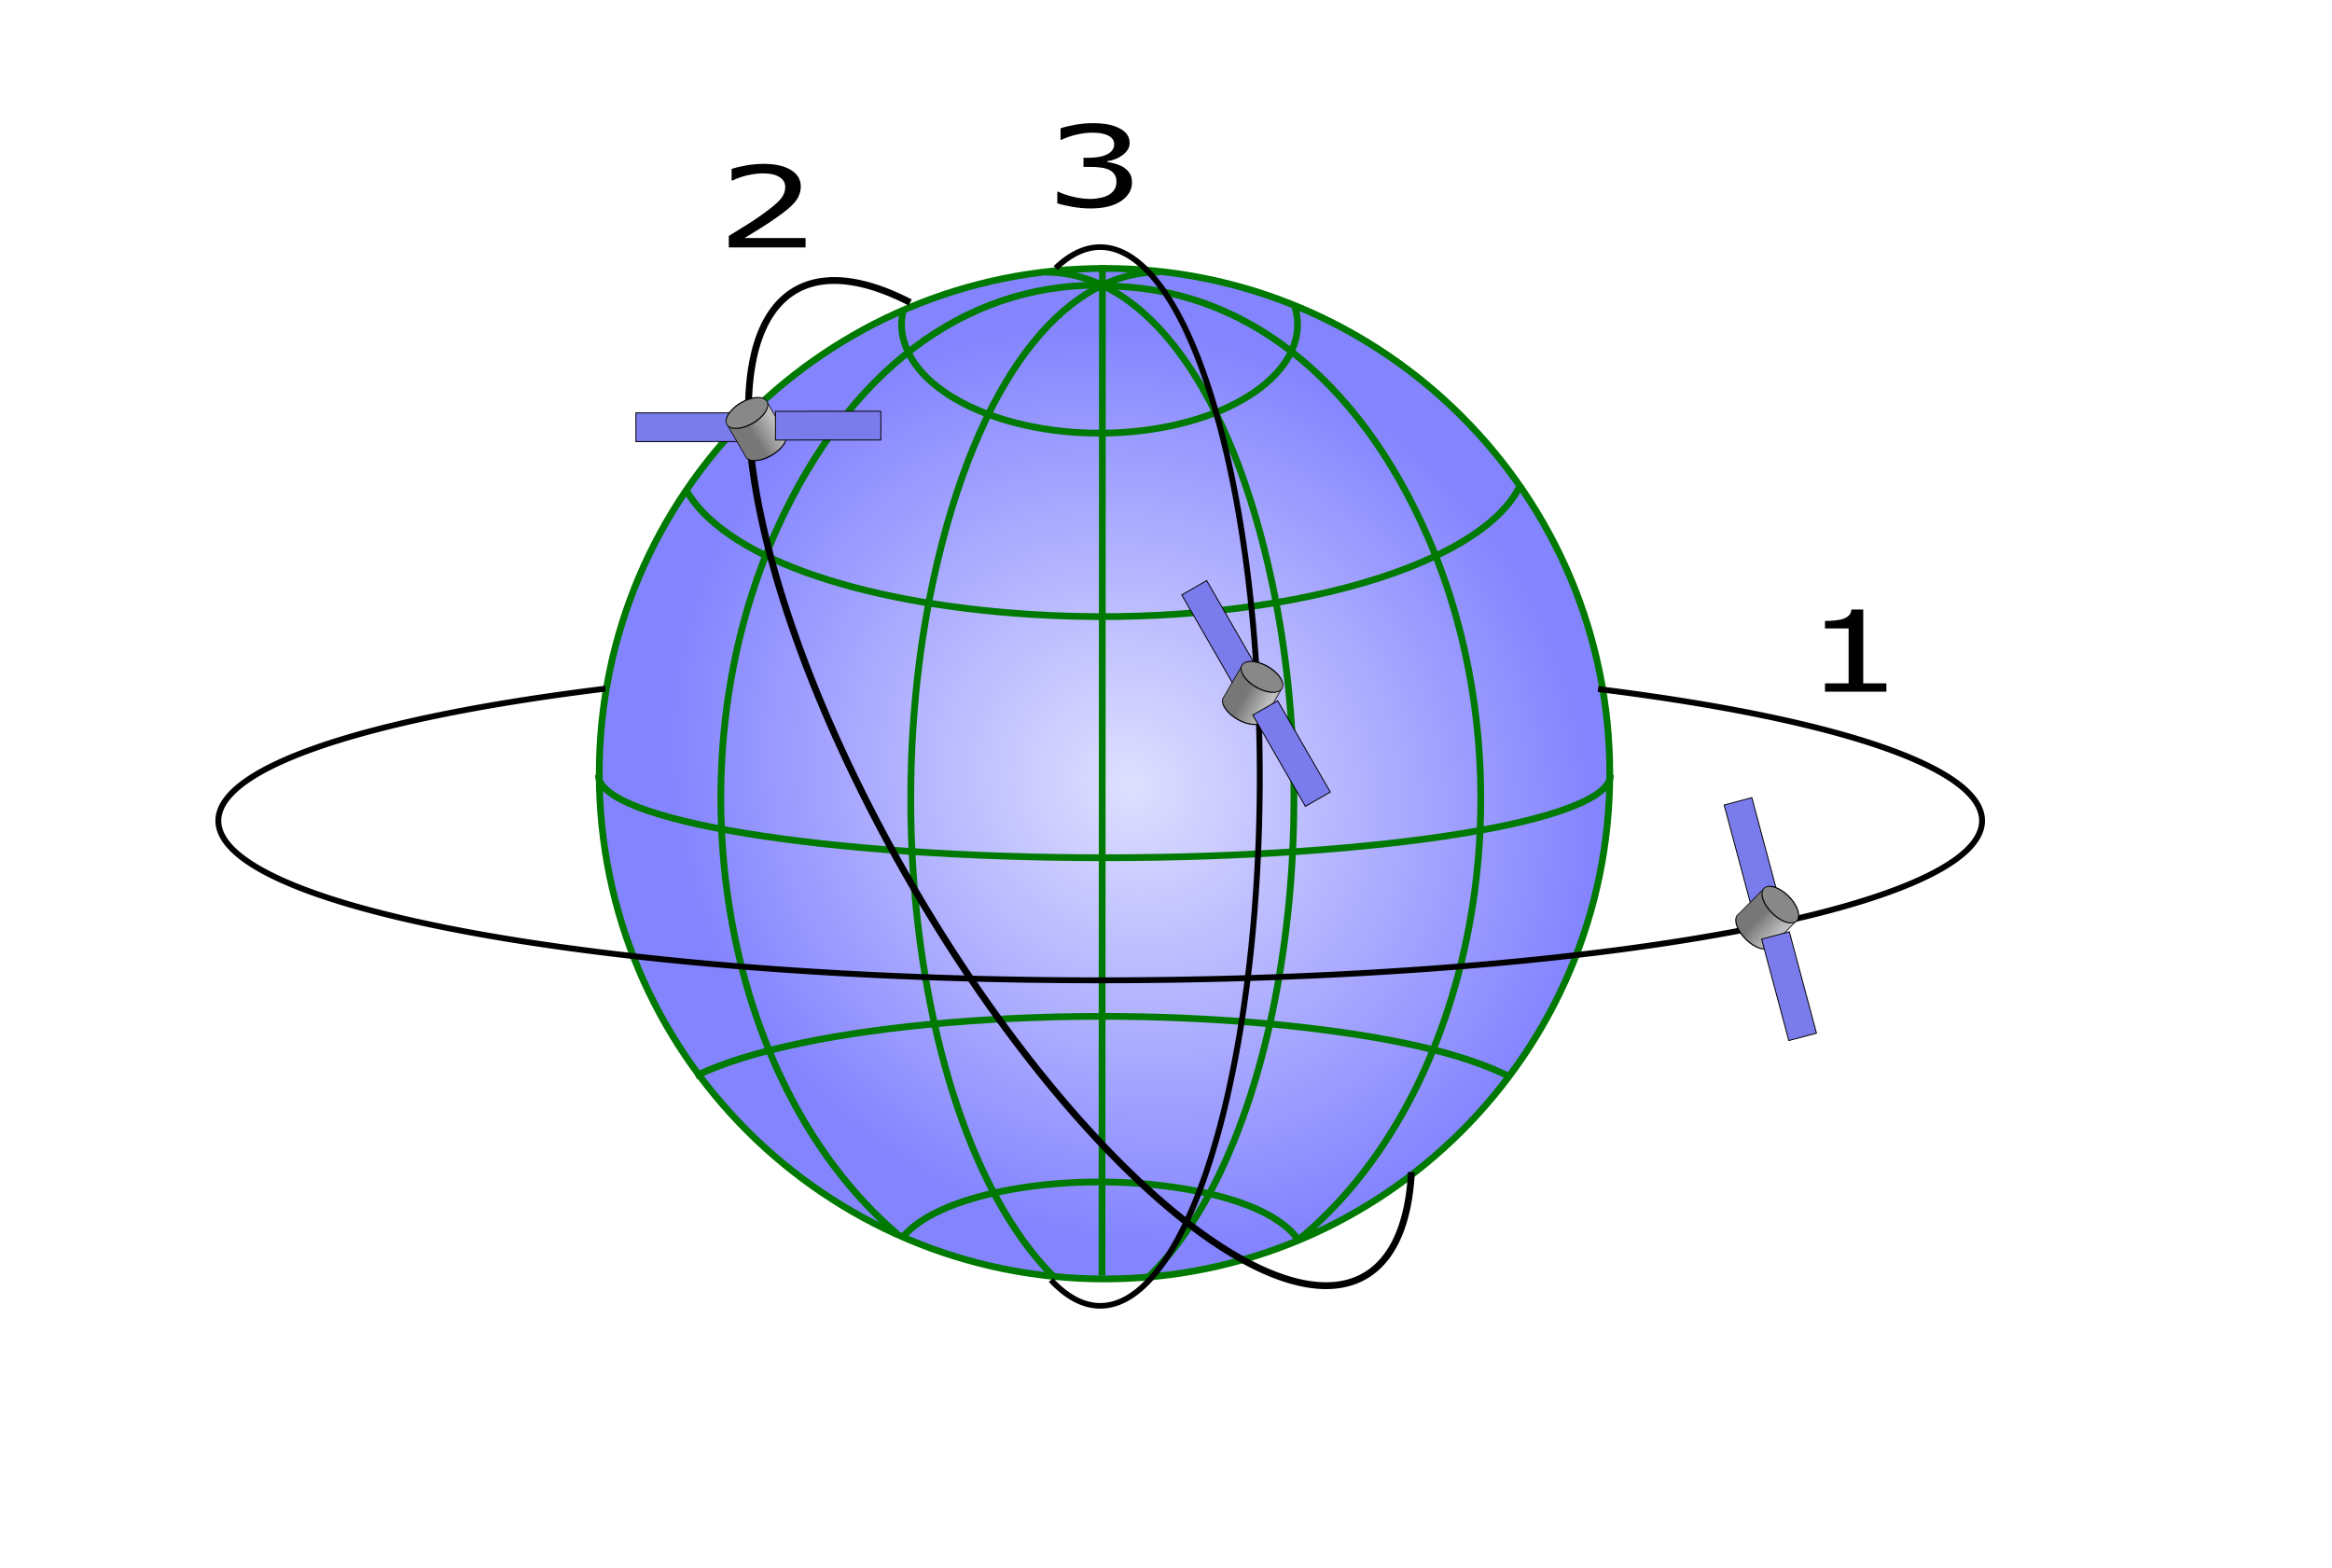
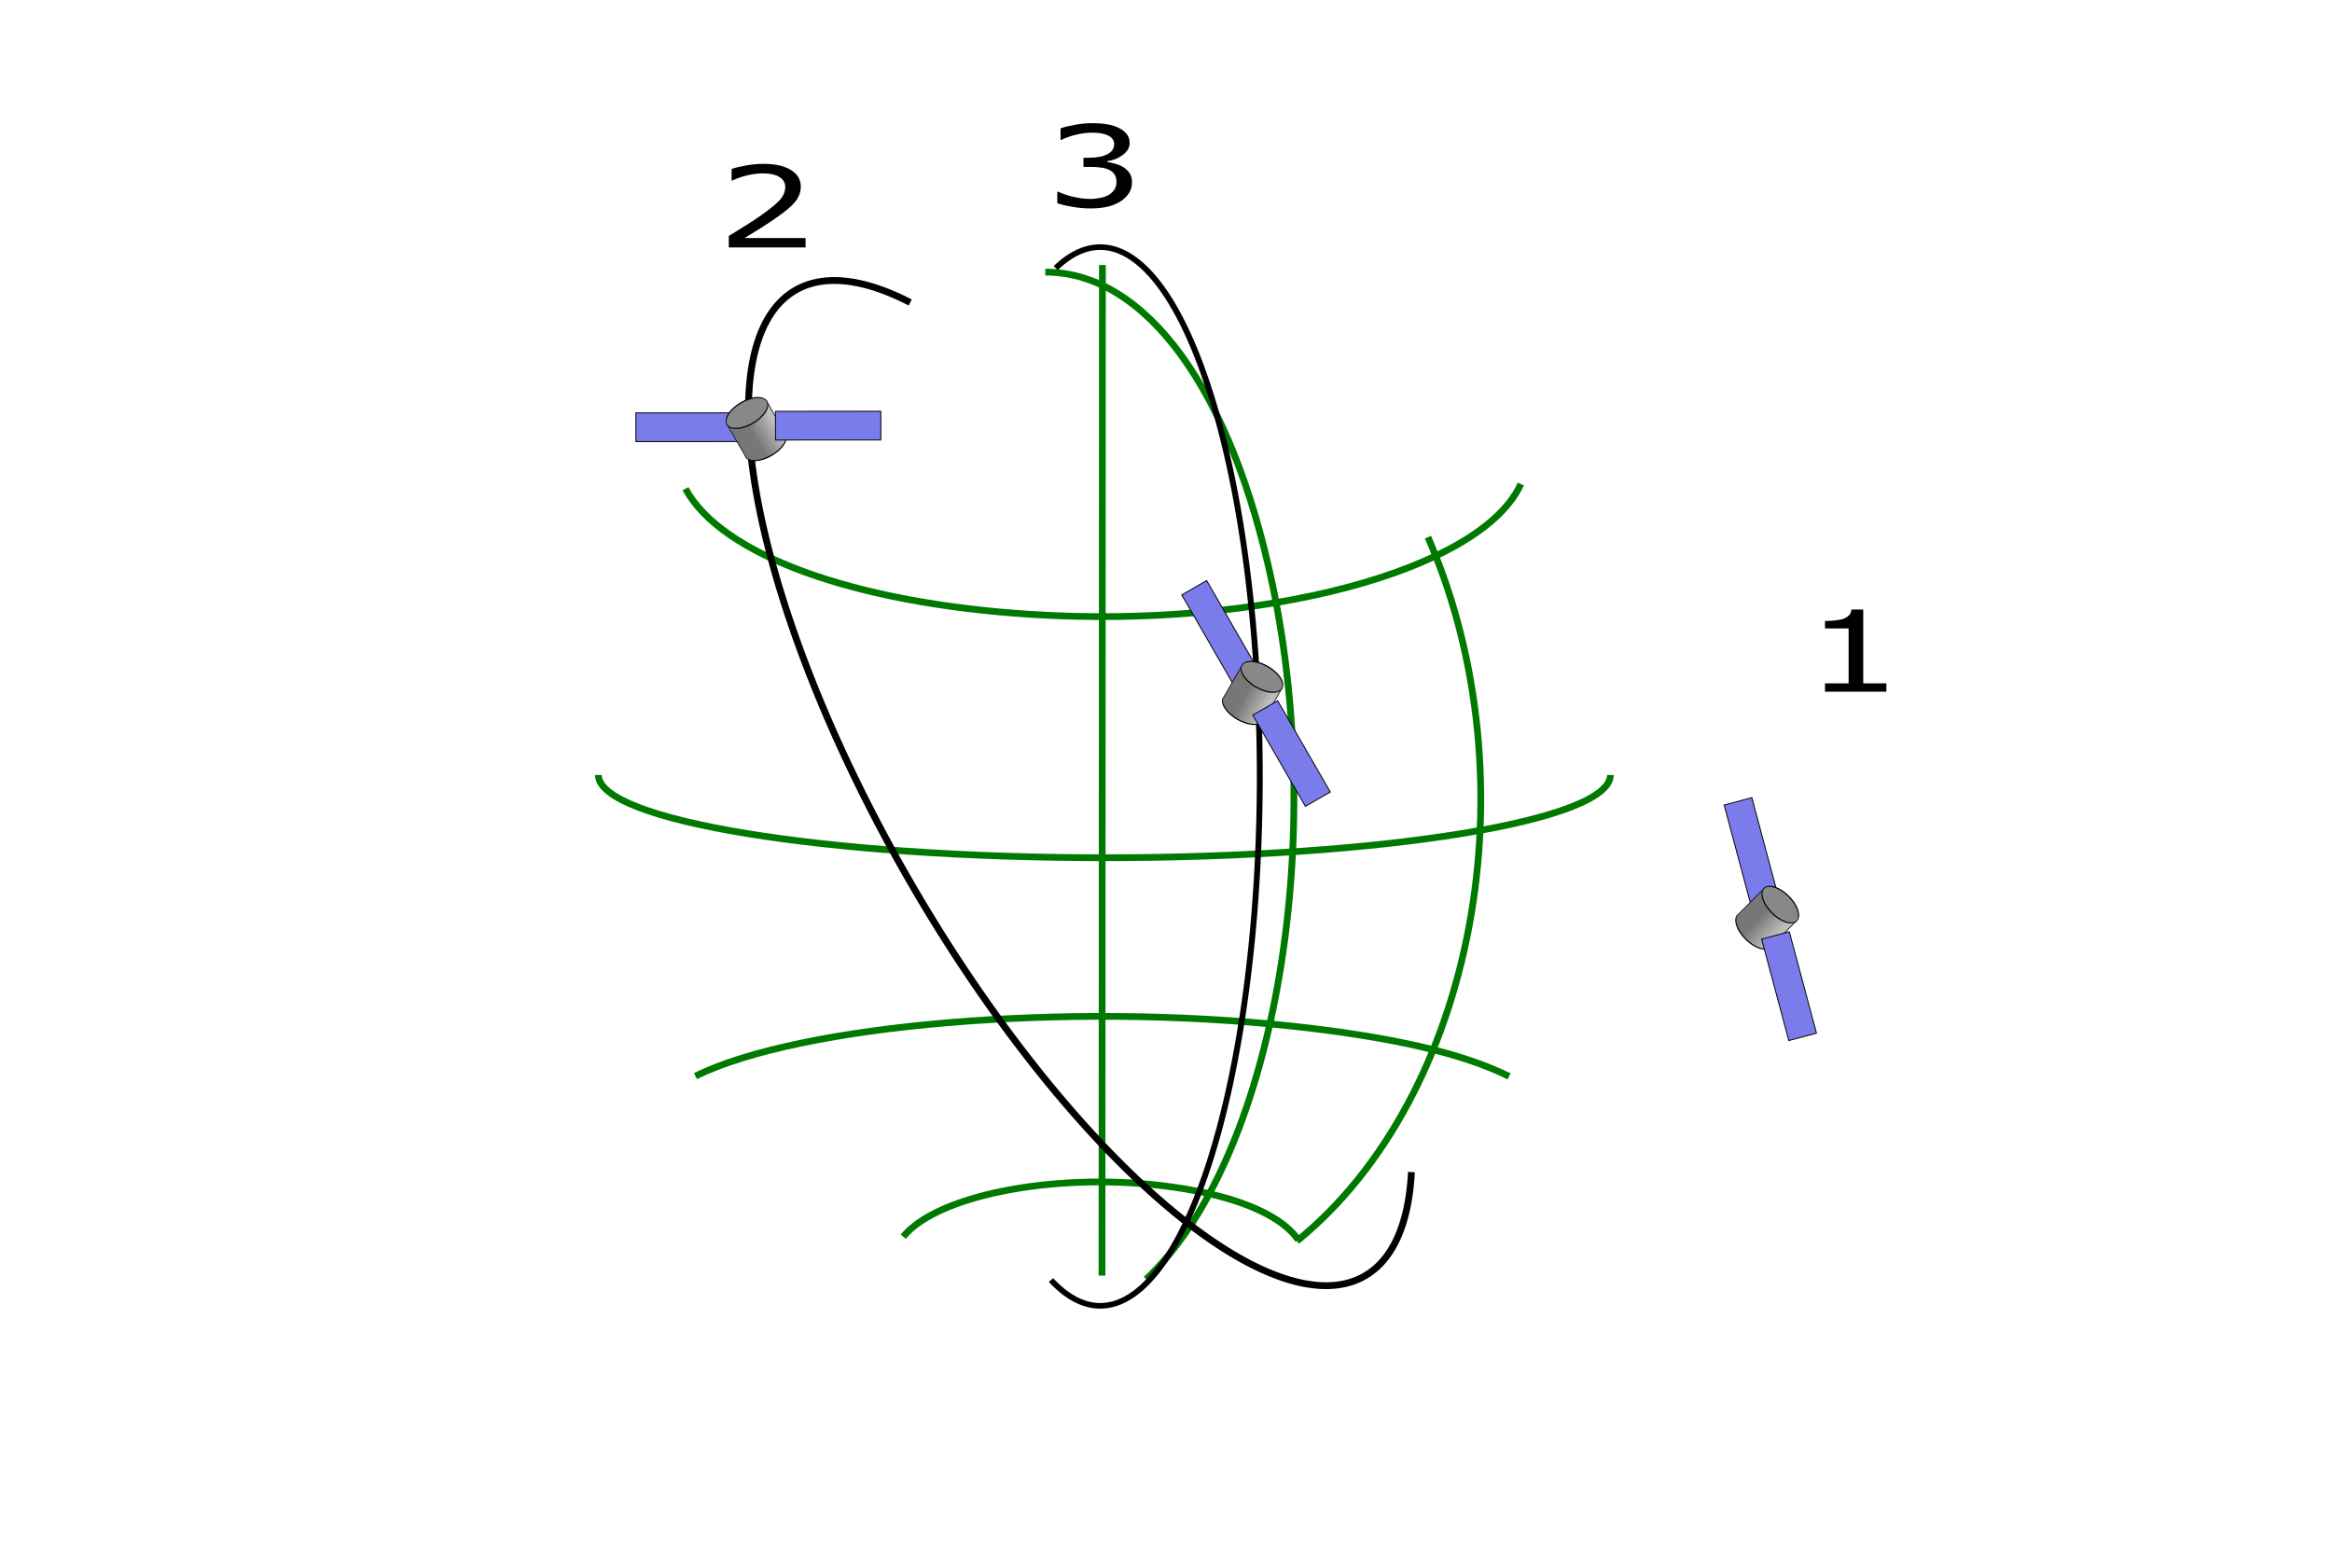
<svg xmlns="http://www.w3.org/2000/svg" xmlns:ns1="http://inkscape.sourceforge.net/DTD/sodipodi-0.dtd" xmlns:ns2="http://www.inkscape.org/namespaces/inkscape" xmlns:xlink="http://www.w3.org/1999/xlink" width="595pt" height="400pt" id="svg2" ns1:version="0.32" ns2:version="0.43" ns1:docname="globe.svg" ns1:docbase="D:\" version="1.0">
  <defs id="defs4">
    <linearGradient id="linearGradient2536">
      <stop style="stop-color:#777777;stop-opacity:1;" offset="0" id="stop2538" />
      <stop style="stop-color:#bebebe;stop-opacity:1;" offset="1" id="stop2540" />
    </linearGradient>
    <linearGradient id="linearGradient4013">
      <stop style="stop-color:#0000ec;stop-opacity:1;" offset="0" id="stop4015" />
      <stop style="stop-color:#0000ec;stop-opacity:0;" offset="1" id="stop4017" />
    </linearGradient>
    <linearGradient id="linearGradient4005">
      <stop style="stop-color:#dfdfff;stop-opacity:1;" offset="0" id="stop4007" />
      <stop style="stop-color:#8484ff;stop-opacity:1;" offset="1" id="stop4009" />
    </linearGradient>
    <radialGradient ns2:collect="always" xlink:href="#linearGradient4005" id="radialGradient4011" cx="348.77" cy="352.9" fx="348.77" fy="352.9" r="301.005" gradientTransform="matrix(0.342,-0.363,0.397,0.374,124.973,261.41)" gradientUnits="userSpaceOnUse" />
    <radialGradient ns2:collect="always" xlink:href="#linearGradient4013" id="radialGradient4019" cx="372.857" cy="377.628" fx="372.857" fy="377.628" r="2.126" gradientTransform="matrix(-18.153,15.059,-51.965,-62.641,26766.14,18303.04)" gradientUnits="userSpaceOnUse" />
    <linearGradient ns2:collect="always" xlink:href="#linearGradient2536" id="linearGradient2555" gradientUnits="userSpaceOnUse" x1="612.354" y1="112.859" x2="668.569" y2="110.384" />
    <linearGradient ns2:collect="always" xlink:href="#linearGradient2536" id="linearGradient4314" gradientUnits="userSpaceOnUse" x1="612.354" y1="112.859" x2="668.569" y2="110.384" />
    <linearGradient ns2:collect="always" xlink:href="#linearGradient2536" id="linearGradient4328" gradientUnits="userSpaceOnUse" x1="612.354" y1="112.859" x2="668.569" y2="110.384" />
    <linearGradient ns2:collect="always" xlink:href="#linearGradient2536" id="linearGradient4342" gradientUnits="userSpaceOnUse" x1="612.354" y1="112.859" x2="668.569" y2="110.384" />
  </defs>
  <ns1:namedview id="base" pagecolor="#ffffff" bordercolor="#666666" borderopacity="1.0" ns2:pageopacity="0.0" ns2:pageshadow="2" ns2:zoom="0.70710678" ns2:cx="572.58537" ns2:cy="309.80482" ns2:document-units="px" ns2:current-layer="layer1" ns2:window-width="1024" ns2:window-height="742" ns2:window-x="-4" ns2:window-y="-4" />
  <g ns2:label="Layer 1" ns2:groupmode="layer" id="layer1">
-     <path style="fill:url(#radialGradient4011);fill-opacity:1;stroke:#007900;stroke-width:2.3;stroke-miterlimit:4;stroke-opacity:1" d="M 547.64,263.208 C 547.64,358.091 470.634,435.098 375.75,435.098 C 280.867,435.098 203.859,358.091 203.859,263.208 C 203.859,168.325 280.867,91.317 375.75,91.317 C 470.634,91.317 547.64,168.325 547.64,263.208 z " id="path1311" />
-     <path style="fill:none;fill-opacity:1;stroke:#007900;stroke-width:2.3;stroke-miterlimit:4;stroke-opacity:1" d="M 358.697,434.563 C 316.377,392.717 298.042,285.904 317.772,196.143 C 332.022,131.309 360.713,92.535 394.439,92.535" id="path3114" />
    <path style="fill:none;fill-opacity:1;stroke:#007900;stroke-width:2.3;stroke-miterlimit:4;stroke-opacity:1" d="M 389.905,435.194 C 432.584,395.112 451.849,289.281 432.909,198.964 C 419.005,132.662 389.869,92.57 355.592,92.57" id="path3112" />
-     <path style="fill:none;fill-opacity:1;stroke:#007900;stroke-width:2.3;stroke-miterlimit:4;stroke-opacity:1" d="M 305.248,419.804 C 245.39,368.603 227.245,260.718 264.744,178.989 C 288.883,126.38 327.714,97.031 373.181,97.031" id="path3110" />
-     <path style="fill:none;fill-opacity:1;stroke:#007900;stroke-width:2.3;stroke-miterlimit:4;stroke-opacity:1" d="M 441.196,422.213 C 501.905,372.918 521.876,265.636 485.773,182.744 C 462.001,128.163 422.3,97.331 375.791,97.331" id="path3108" />
+     <path style="fill:none;fill-opacity:1;stroke:#007900;stroke-width:2.3;stroke-miterlimit:4;stroke-opacity:1" d="M 441.196,422.213 C 501.905,372.918 521.876,265.636 485.773,182.744 " id="path3108" />
    <path style="fill:url(#radialGradient4019);fill-opacity:1;stroke:#007900;stroke-width:2.3;stroke-miterlimit:4;stroke-opacity:1" d="M 375.038,90.16 L 374.893,433.972" id="path3106" />
    <path style="fill:none;fill-opacity:1;stroke:#007900;stroke-width:2.3;stroke-miterlimit:4;stroke-opacity:1" d="M 547.855,263.657 C 547.855,279.193 470.736,291.803 375.714,291.803 C 280.692,291.803 203.573,279.193 203.573,263.657 C 203.573,263.657 203.573,263.657 203.573,263.657" id="path3104" />
    <path style="fill:none;fill-opacity:1;stroke:#007900;stroke-width:2.3;stroke-miterlimit:4;stroke-opacity:1" d="M 517.375,164.681 C 503.963,194.175 429.244,214.03 350.594,209.001 C 290.345,205.147 245.253,188.732 233.194,166.263" id="path3102" />
    <path style="fill:none;fill-opacity:1;stroke:#007900;stroke-width:2.3;stroke-miterlimit:4;stroke-opacity:1" d="M 236.597,366.088 C 272.404,348.44 363.42,340.835 439.759,349.113 C 473.614,352.784 497.603,358.346 513.381,366.183" id="path3100" />
-     <path style="fill:none;fill-opacity:1;stroke:#007900;stroke-width:2.3;stroke-miterlimit:4;stroke-opacity:1" d="M 440.531,104.436 C 446.531,124.569 421.625,143.58 384.94,146.872 C 348.255,150.164 313.612,136.497 307.612,116.365 C 306.471,112.536 306.394,109.21 307.357,105.365" id="path3098" />
    <path style="fill:none;fill-opacity:1;stroke:#007900;stroke-width:2.3;stroke-miterlimit:4;stroke-opacity:1" d="M 307.299,420.726 C 318.533,406.849 357.567,399.02 394.425,403.25 C 418.392,406 435.361,412.665 441.646,421.796" id="path3096" />
-     <path ns1:type="arc" style="fill:none;fill-opacity:1;stroke:#000000;stroke-width:2;stroke-miterlimit:4;stroke-dasharray:none;stroke-opacity:1" id="path6649" ns1:cx="374.28571" ns1:cy="395.21933" ns1:rx="300" ns1:ry="54.285713" d="M 543.648,350.412 A 300,54.286 0 1 1 205.968,350.283" ns1:start="5.3122671" ns1:end="10.399909" ns1:open="true" transform="translate(0,-116)" />
    <path ns1:type="arc" style="fill:none;fill-opacity:1;stroke:#000000;stroke-width:2;stroke-miterlimit:4;stroke-dasharray:none;stroke-opacity:1" id="path6653" ns1:cx="374.28571" ns1:cy="389.50504" ns1:rx="54.285713" ns1:ry="188.57143" d="M 359.144,208.417 A 54.286,188.571 0 1 1 357.55,568.891" transform="matrix(1,0,0,0.955,0,-107.818)" ns1:start="4.4297164" ns1:end="8.1673785" ns1:open="true" />
    <path ns1:type="arc" style="fill:none;fill-opacity:1;stroke:#000000;stroke-width:2;stroke-miterlimit:4;stroke-dasharray:none;stroke-opacity:1" id="path6655" ns1:cx="700.03571" ns1:cy="291.71732" ns1:rx="57.578693" ns1:ry="166.67517" d="M 727.069,438.88 A 57.579,166.675 0 1 1 727.322,144.946" transform="matrix(1.006,-0.581,0.581,1.006,-506.261,379.663)" ns1:start="1.0820625" ns1:end="5.2060991" ns1:open="true" />
    <path style="font-size:45.089px;font-style:normal;font-weight:normal;fill:#000000;fill-opacity:1;stroke:none;stroke-width:1px;stroke-linecap:butt;stroke-linejoin:miter;stroke-opacity:1;font-family:Bitstream Vera Sans" d="M 641.737,235.316 L 620.852,235.316 L 620.852,232.473 L 628.885,232.473 L 628.885,213.804 L 620.852,213.804 L 620.852,211.26 C 621.941,211.26 623.107,211.198 624.35,211.073 C 625.594,210.936 626.536,210.743 627.175,210.493 C 627.969,210.182 628.591,209.789 629.04,209.315 C 629.507,208.829 629.775,208.18 629.844,207.369 L 633.86,207.369 L 633.86,232.473 L 641.737,232.473 L 641.737,235.316" id="text6657" />
    <path style="font-size:45.089px;font-style:normal;font-weight:normal;fill:#000000;fill-opacity:1;stroke:none;stroke-width:1px;stroke-linecap:butt;stroke-linejoin:miter;stroke-opacity:1;font-family:Bitstream Vera Sans" d="M 274.051,84.178 L 247.932,84.178 L 247.932,80.268 C 249.746,79.146 251.56,78.024 253.373,76.901 C 255.205,75.779 256.906,74.663 258.478,73.553 C 261.795,71.233 264.066,69.394 265.293,68.035 C 266.519,66.663 267.133,65.185 267.133,63.601 C 267.133,62.155 266.468,61.026 265.137,60.216 C 263.825,59.393 261.985,58.981 259.618,58.981 C 258.046,58.981 256.345,59.181 254.514,59.58 C 252.682,59.979 250.895,60.59 249.15,61.413 L 248.891,61.413 L 248.891,57.484 C 250.117,57.048 251.75,56.649 253.788,56.287 C 255.844,55.926 257.83,55.745 259.748,55.745 C 263.704,55.745 266.804,56.437 269.05,57.821 C 271.296,59.193 272.419,61.057 272.419,63.414 C 272.419,64.474 272.229,65.466 271.849,66.389 C 271.486,67.299 270.942,68.166 270.216,68.989 C 269.543,69.762 268.748,70.523 267.832,71.271 C 266.934,72.019 265.837,72.848 264.542,73.759 C 262.693,75.068 260.784,76.34 258.815,77.575 C 256.846,78.797 255.006,79.932 253.296,80.979 L 274.051,80.979 L 274.051,84.178" id="text6669" />
    <path style="font-size:45.089px;font-style:normal;font-weight:normal;fill:#000000;fill-opacity:1;stroke:none;stroke-width:1px;stroke-linecap:butt;stroke-linejoin:miter;stroke-opacity:1;font-family:Bitstream Vera Sans" d="M 382.251,56.923 C 383.08,57.46 383.762,58.133 384.298,58.944 C 384.833,59.754 385.101,60.802 385.101,62.086 C 385.101,63.358 384.781,64.524 384.142,65.584 C 383.503,66.644 382.605,67.567 381.447,68.353 C 380.152,69.226 378.623,69.874 376.861,70.298 C 375.116,70.71 373.199,70.915 371.108,70.915 C 368.966,70.915 366.859,70.728 364.786,70.354 C 362.713,69.993 361.011,69.594 359.681,69.157 L 359.681,65.248 L 360.07,65.248 C 361.538,65.946 363.266,66.526 365.252,66.987 C 367.239,67.449 369.156,67.679 371.005,67.679 C 372.093,67.679 373.25,67.548 374.477,67.286 C 375.703,67.025 376.697,66.638 377.457,66.127 C 378.251,65.578 378.839,64.973 379.219,64.312 C 379.616,63.651 379.815,62.816 379.815,61.806 C 379.815,60.808 379.59,59.985 379.141,59.336 C 378.709,58.675 378.105,58.158 377.327,57.784 C 376.55,57.397 375.608,57.135 374.503,56.998 C 373.397,56.849 372.205,56.774 370.927,56.774 L 368.595,56.774 L 368.595,53.668 L 370.409,53.668 C 373.034,53.668 375.125,53.276 376.679,52.49 C 378.251,51.692 379.037,50.532 379.037,49.011 C 379.037,48.337 378.839,47.751 378.441,47.252 C 378.044,46.741 377.491,46.323 376.783,45.999 C 376.04,45.675 375.246,45.45 374.399,45.326 C 373.553,45.201 372.594,45.139 371.523,45.139 C 369.882,45.139 368.137,45.351 366.289,45.775 C 364.44,46.199 362.696,46.797 361.055,47.57 L 360.795,47.57 L 360.795,43.661 C 362.022,43.224 363.654,42.825 365.693,42.464 C 367.748,42.089 369.735,41.902 371.653,41.902 C 373.535,41.902 375.194,42.027 376.628,42.277 C 378.061,42.526 379.357,42.925 380.514,43.474 C 381.758,44.072 382.7,44.796 383.339,45.644 C 383.978,46.492 384.298,47.483 384.298,48.618 C 384.298,50.164 383.537,51.517 382.017,52.677 C 380.514,53.824 378.735,54.548 376.679,54.847 L 376.679,55.109 C 377.509,55.209 378.459,55.421 379.53,55.745 C 380.601,56.057 381.508,56.449 382.251,56.923" id="text6673" />
    <g id="g4307" transform="matrix(0.275,-0.159,0.159,0.275,67.377,227.395)">
      <rect transform="matrix(0.866,0.5,-0.5,0.866,0,0)" y="-273.363" x="469.087" height="30.759" width="112.783" id="rect2559" style="fill:#7b7cec;fill-opacity:1;stroke:#000000;stroke-width:1;stroke-miterlimit:4;stroke-dasharray:none;stroke-opacity:1" />
      <g style="stroke-width:1.637;stroke-miterlimit:4;stroke-dasharray:none" transform="matrix(0.47,0,0,0.794,352.201,-0.756)" id="g2551">
        <path style="fill:url(#linearGradient4314);fill-opacity:1;stroke:#000000;stroke-width:1.637;stroke-miterlimit:4;stroke-dasharray:none;stroke-opacity:1" d="M 572.406,72.906 L 572.406,121.562 C 572.164,122.182 572.031,122.83 572.031,123.469 C 572.031,132.251 595.579,139.375 624.562,139.375 C 653.172,139.375 676.467,132.439 677.062,123.812 C 677.07,123.7 677.062,123.582 677.062,123.469 C 677.062,123.366 677.069,123.259 677.062,123.156 L 677.062,72.906 L 572.406,72.906 z " id="rect2525" />
        <path ns1:type="arc" style="fill:#888888;fill-opacity:1;stroke:#000000;stroke-width:1.637;stroke-miterlimit:4;stroke-dasharray:none;stroke-opacity:1" id="path2523" ns1:cx="624.72882" ns1:cy="73.261055" ns1:rx="52.679455" ns1:ry="15.909903" d="M 677.408 73.261 A 52.679 15.91 0 1 1  572.049,73.261 A 52.679 15.91 0 1 1  677.408 73.261 z" />
      </g>
      <rect transform="matrix(0.866,0.5,-0.5,0.866,0,0)" y="-274.971" x="618.598" height="30.759" width="112.783" id="rect2557" style="fill:#7b7cec;fill-opacity:1;stroke:#000000;stroke-width:1;stroke-miterlimit:4;stroke-dasharray:none;stroke-opacity:1" />
    </g>
    <g id="g4316" transform="matrix(0.224,0.224,-0.224,0.224,473.858,150.232)">
      <rect transform="matrix(0.866,0.5,-0.5,0.866,0,0)" y="-273.363" x="469.087" height="30.759" width="112.783" id="rect4318" style="fill:#7b7cec;fill-opacity:1;stroke:#000000;stroke-width:1;stroke-miterlimit:4;stroke-dasharray:none;stroke-opacity:1" />
      <g style="stroke-width:1.637;stroke-miterlimit:4;stroke-dasharray:none" transform="matrix(0.47,0,0,0.794,352.201,-0.756)" id="g4320">
        <path style="fill:url(#linearGradient4328);fill-opacity:1;stroke:#000000;stroke-width:1.637;stroke-miterlimit:4;stroke-dasharray:none;stroke-opacity:1" d="M 572.406,72.906 L 572.406,121.562 C 572.164,122.182 572.031,122.83 572.031,123.469 C 572.031,132.251 595.579,139.375 624.562,139.375 C 653.172,139.375 676.467,132.439 677.062,123.812 C 677.07,123.7 677.062,123.582 677.062,123.469 C 677.062,123.366 677.069,123.259 677.062,123.156 L 677.062,72.906 L 572.406,72.906 z " id="path4322" />
        <path ns1:type="arc" style="fill:#888888;fill-opacity:1;stroke:#000000;stroke-width:1.637;stroke-miterlimit:4;stroke-dasharray:none;stroke-opacity:1" id="path4324" ns1:cx="624.72882" ns1:cy="73.261055" ns1:rx="52.679455" ns1:ry="15.909903" d="M 677.408 73.261 A 52.679 15.91 0 1 1  572.049,73.261 A 52.679 15.91 0 1 1  677.408 73.261 z" />
      </g>
      <rect transform="matrix(0.866,0.5,-0.5,0.866,0,0)" y="-274.971" x="618.598" height="30.759" width="112.783" id="rect4326" style="fill:#7b7cec;fill-opacity:1;stroke:#000000;stroke-width:1;stroke-miterlimit:4;stroke-dasharray:none;stroke-opacity:1" />
    </g>
    <g id="g4330" transform="matrix(0.275,0.159,-0.159,0.275,260.848,111.794)">
      <rect transform="matrix(0.866,0.5,-0.5,0.866,0,0)" y="-273.363" x="469.087" height="30.759" width="112.783" id="rect4332" style="fill:#7b7cec;fill-opacity:1;stroke:#000000;stroke-width:1;stroke-miterlimit:4;stroke-dasharray:none;stroke-opacity:1" />
      <g style="stroke-width:1.637;stroke-miterlimit:4;stroke-dasharray:none" transform="matrix(0.47,0,0,0.794,352.201,-0.756)" id="g4334">
        <path style="fill:url(#linearGradient4342);fill-opacity:1;stroke:#000000;stroke-width:1.637;stroke-miterlimit:4;stroke-dasharray:none;stroke-opacity:1" d="M 572.406,72.906 L 572.406,121.562 C 572.164,122.182 572.031,122.83 572.031,123.469 C 572.031,132.251 595.579,139.375 624.562,139.375 C 653.172,139.375 676.467,132.439 677.062,123.812 C 677.07,123.7 677.062,123.582 677.062,123.469 C 677.062,123.366 677.069,123.259 677.062,123.156 L 677.062,72.906 L 572.406,72.906 z " id="path4336" />
        <path ns1:type="arc" style="fill:#888888;fill-opacity:1;stroke:#000000;stroke-width:1.637;stroke-miterlimit:4;stroke-dasharray:none;stroke-opacity:1" id="path4338" ns1:cx="624.72882" ns1:cy="73.261055" ns1:rx="52.679455" ns1:ry="15.909903" d="M 677.408 73.261 A 52.679 15.91 0 1 1  572.049,73.261 A 52.679 15.91 0 1 1  677.408 73.261 z" />
      </g>
      <rect transform="matrix(0.866,0.5,-0.5,0.866,0,0)" y="-274.971" x="618.598" height="30.759" width="112.783" id="rect4340" style="fill:#7b7cec;fill-opacity:1;stroke:#000000;stroke-width:1;stroke-miterlimit:4;stroke-dasharray:none;stroke-opacity:1" />
    </g>
  </g>
</svg>